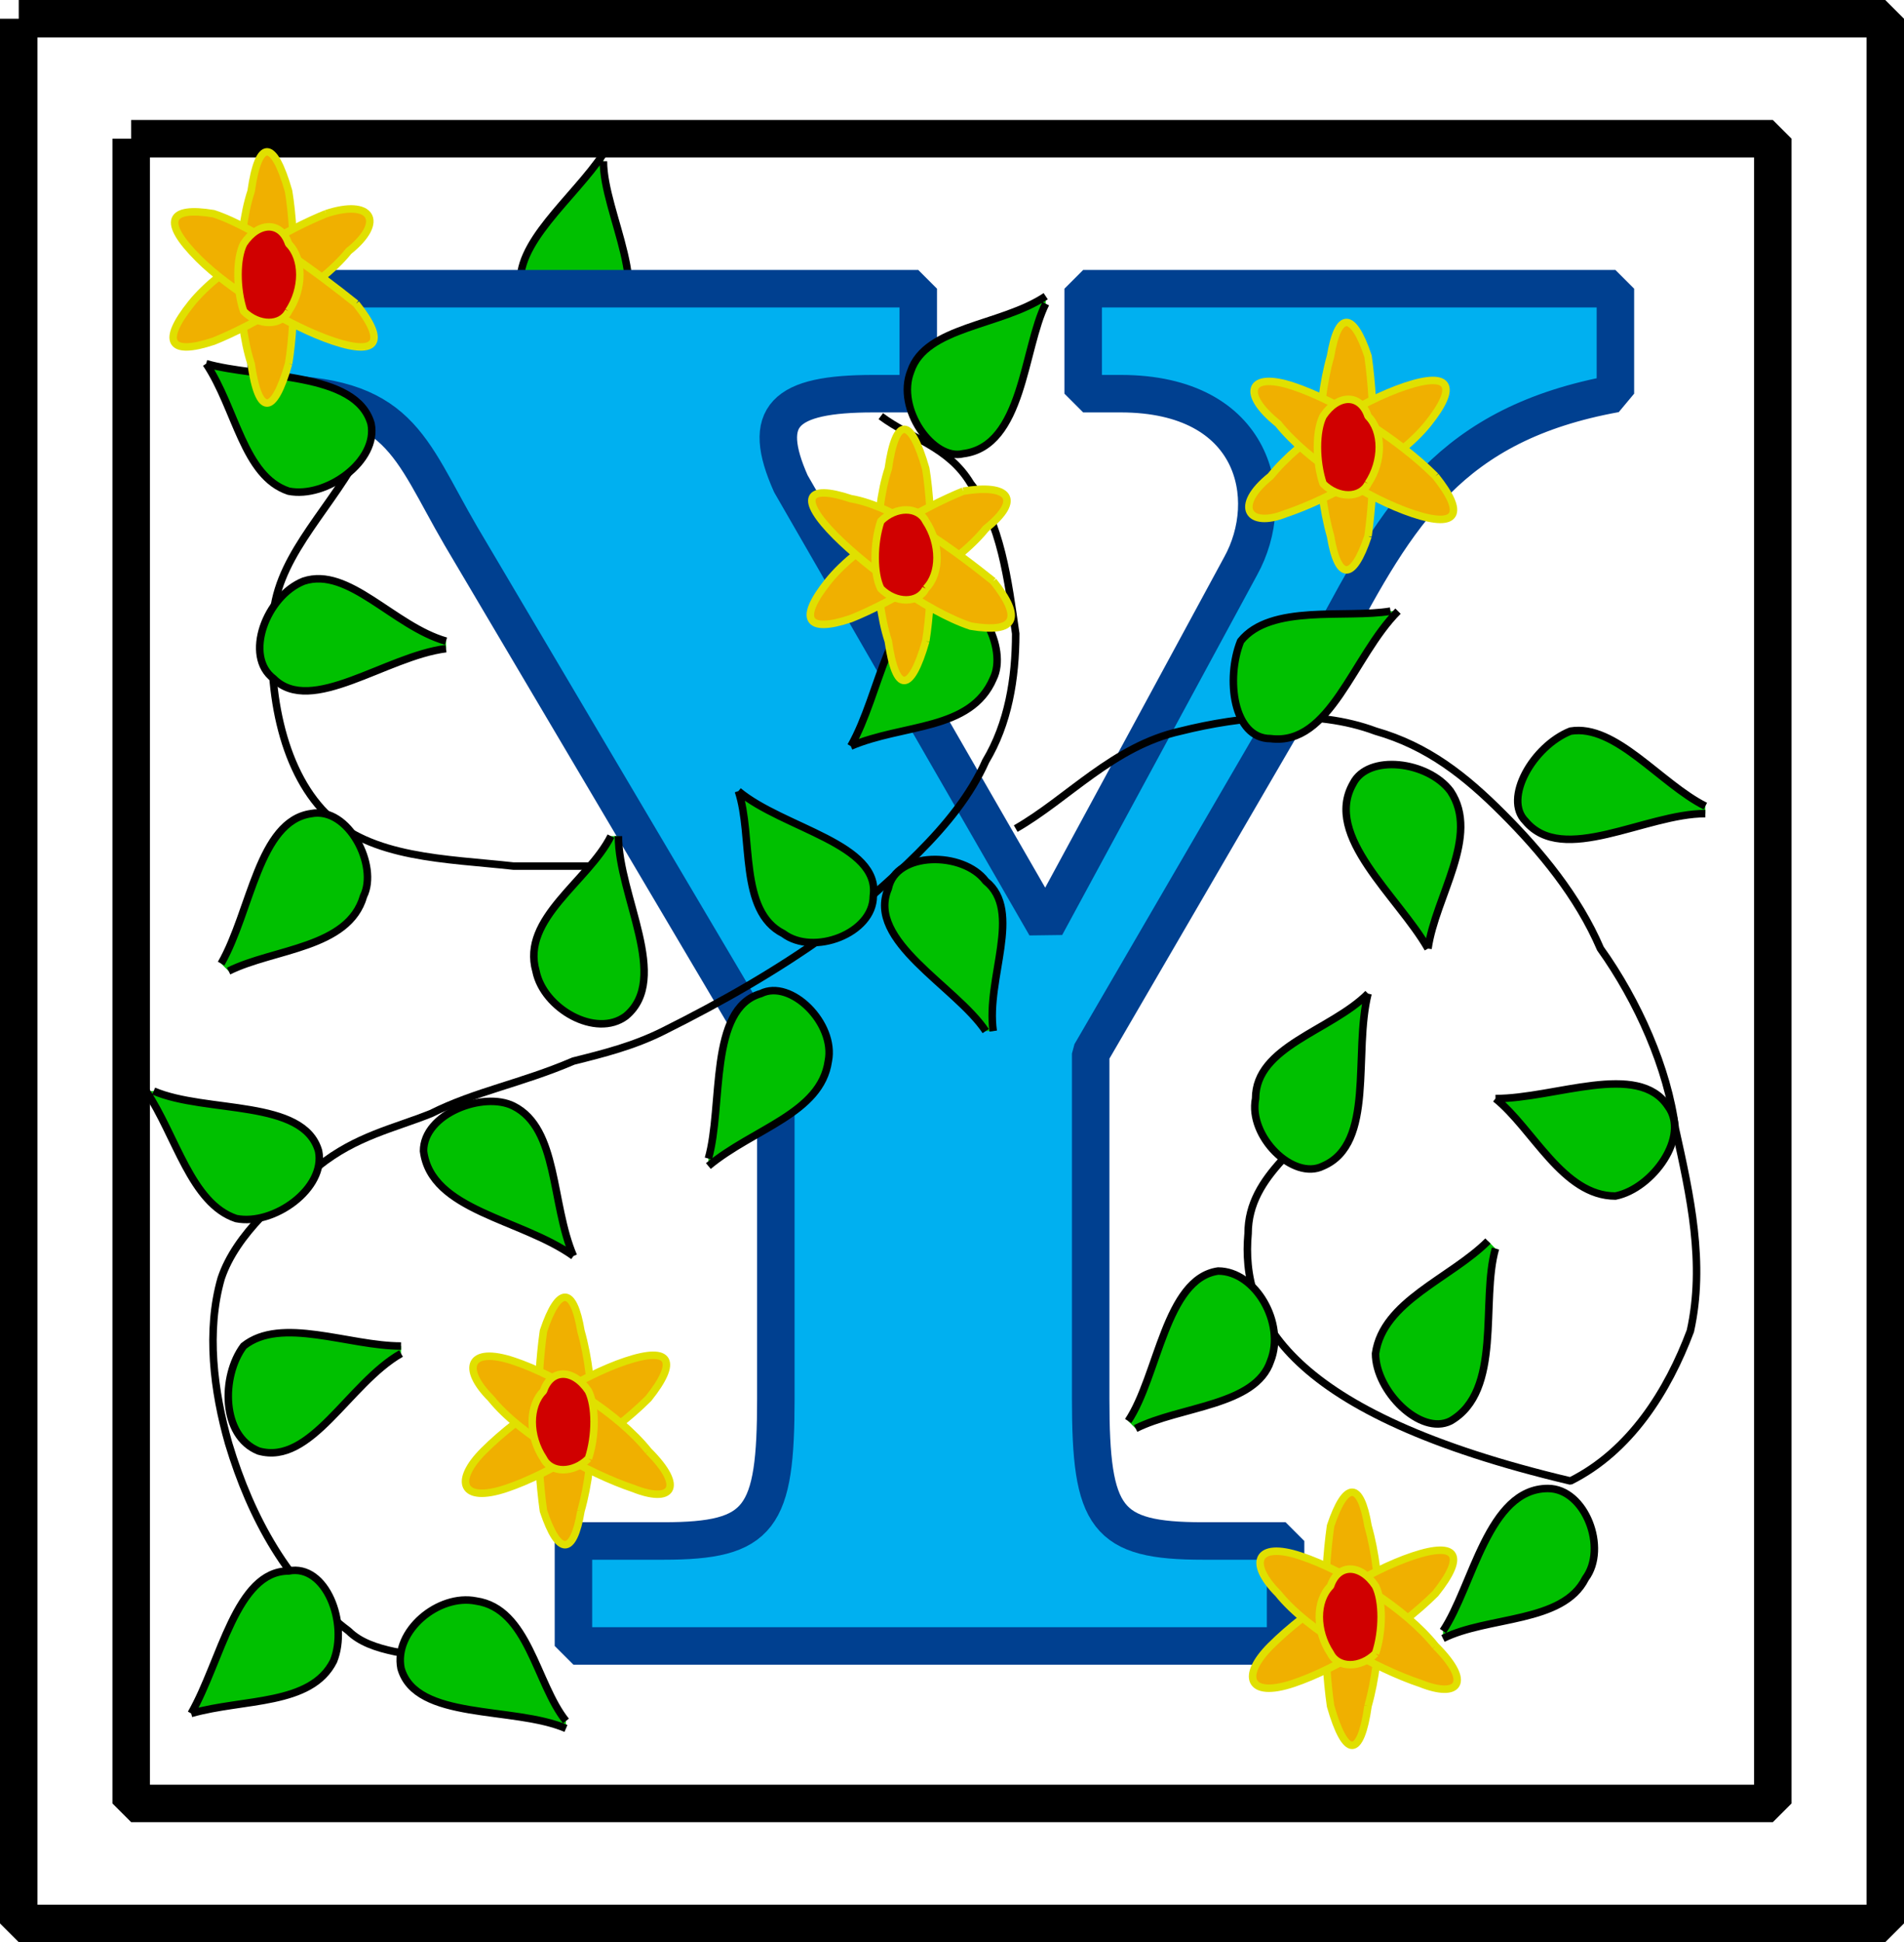
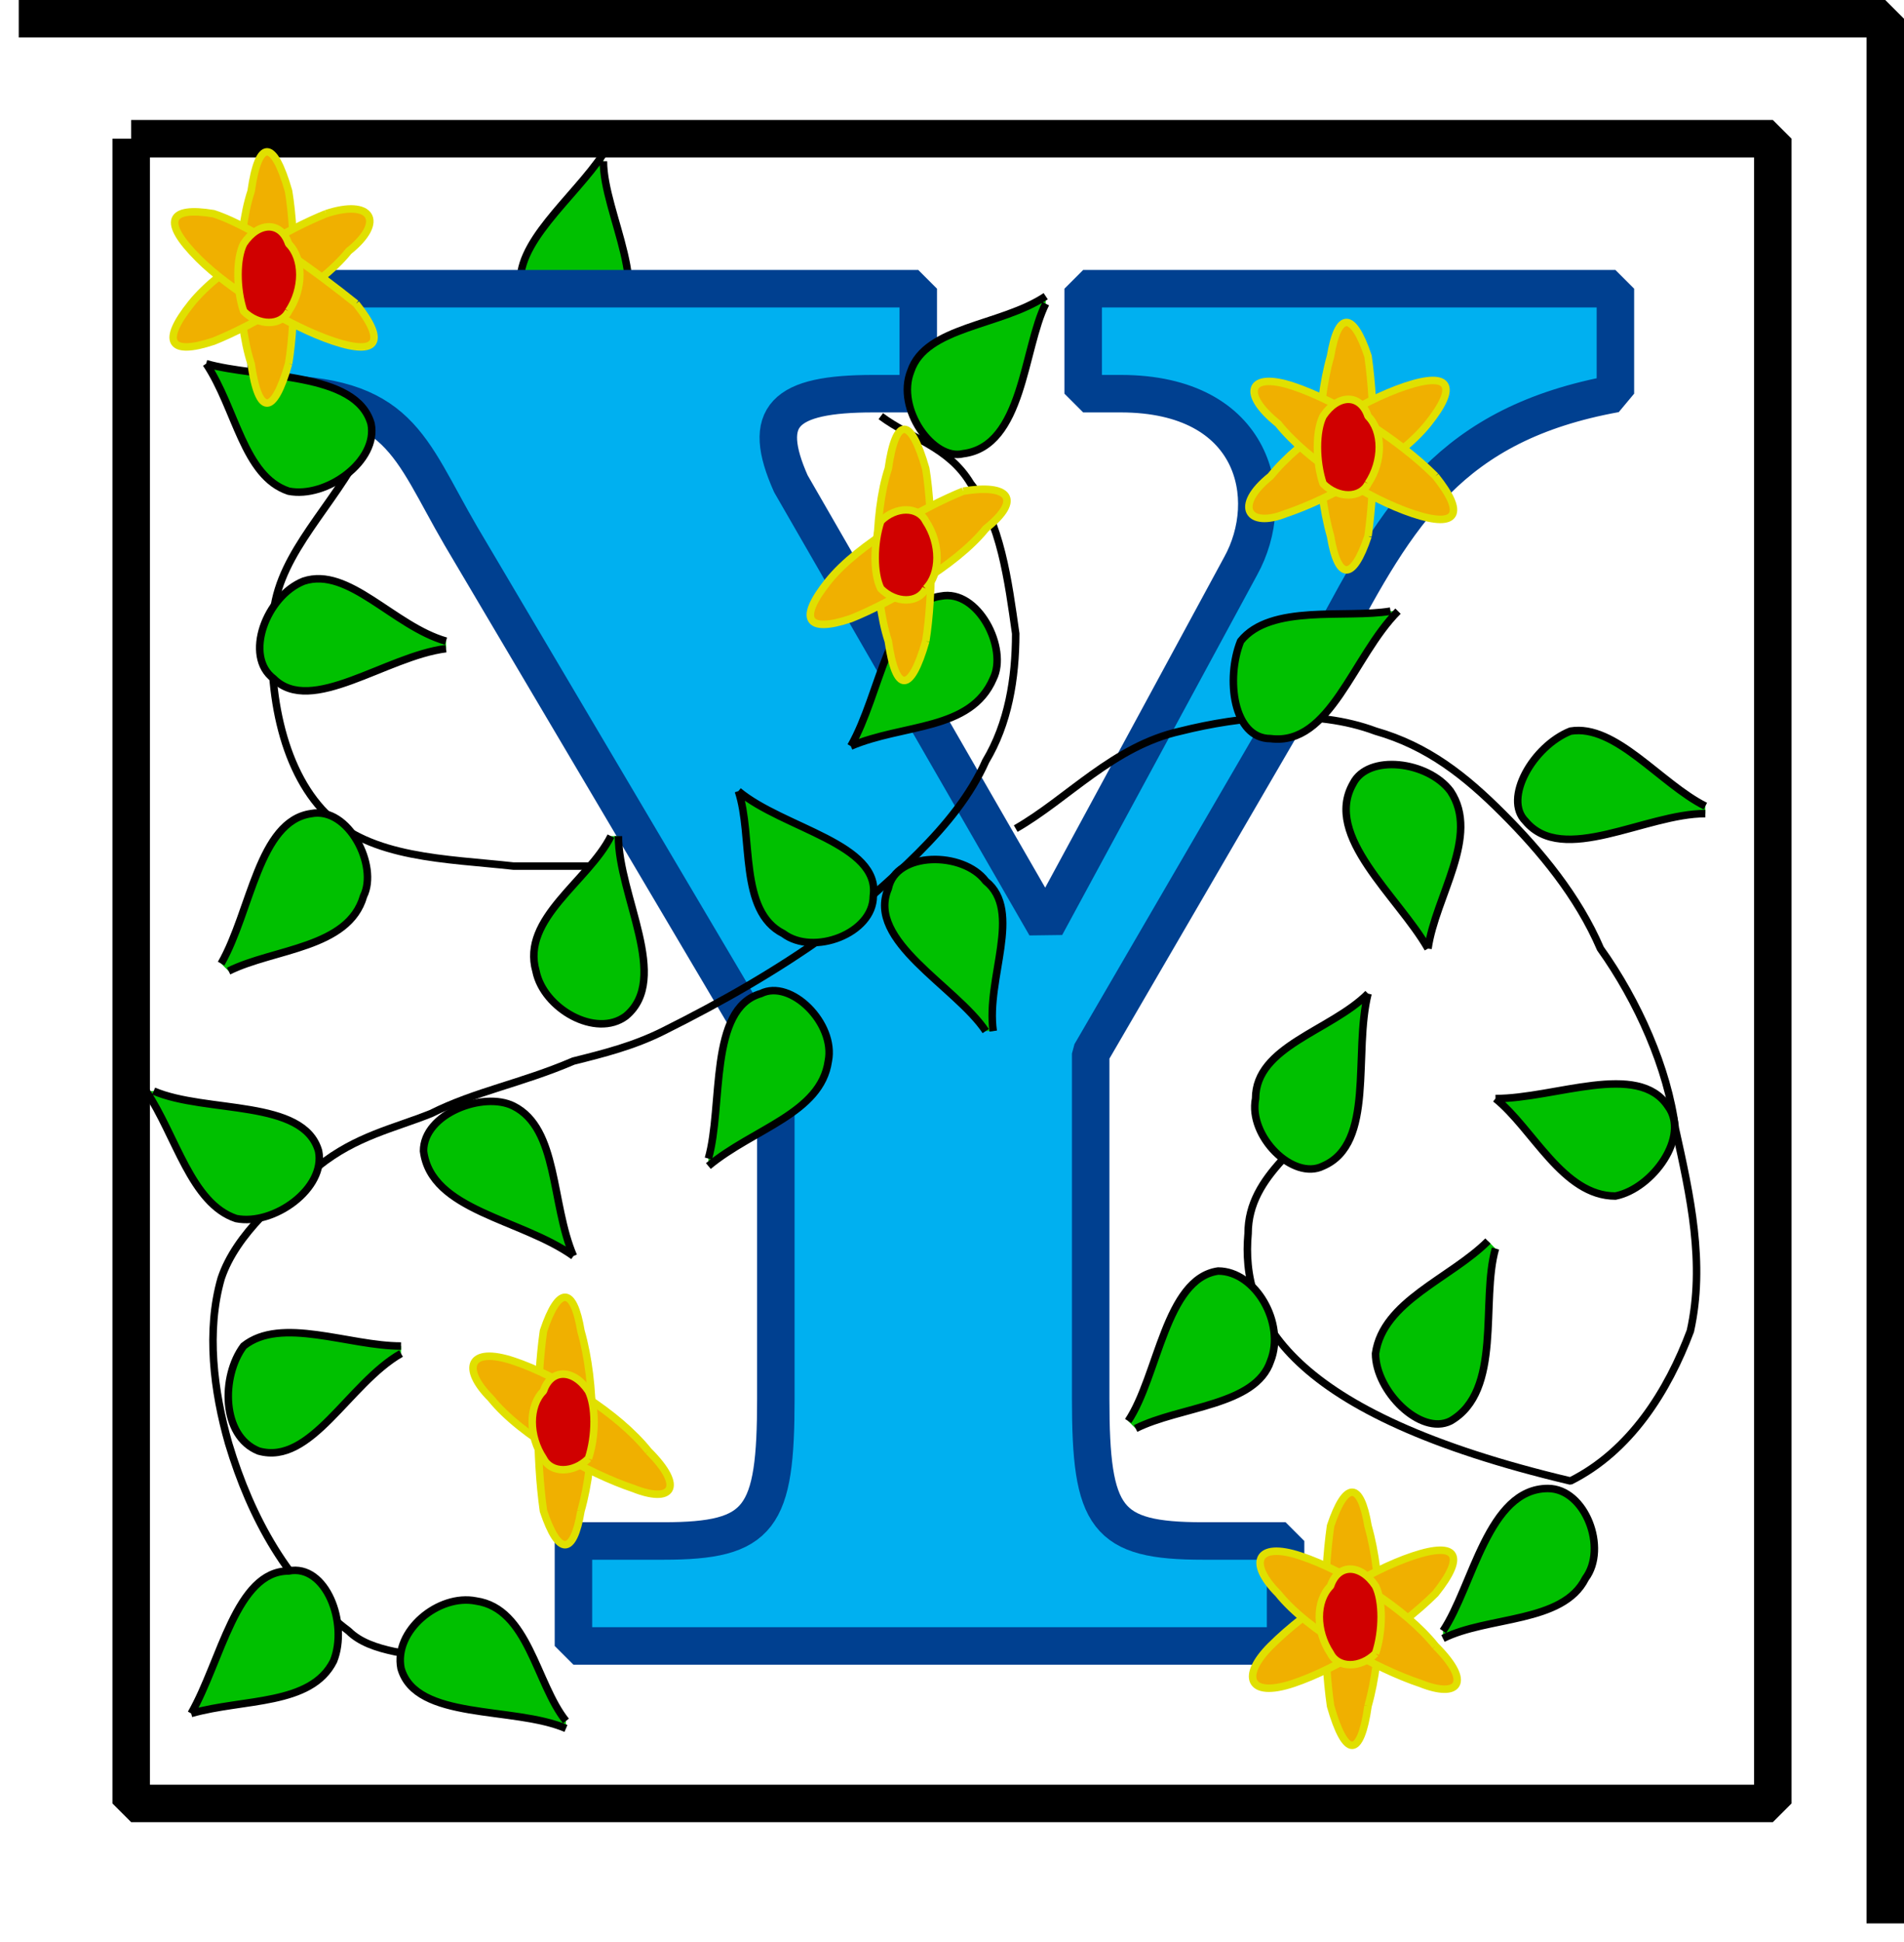
<svg xmlns="http://www.w3.org/2000/svg" width="254" height="259" version="1.2">
  <g fill="none" fill-rule="evenodd" stroke="#000" stroke-linejoin="bevel" font-family="'Sans Serif'" font-size="12.5" font-weight="400">
    <path fill="#00c000" d="M80.5 20.5c-4 6-12 12-11 18 1 5 8 9 12 6 6-5-1-16-1-23" vector-effect="non-scaling-stroke" />
    <path stroke-width="5" d="M17.5 18.5h219v222h-219v-222" />
-     <path stroke-width="5" d="M2.5 2.5h249v254H2.5V2.5" />
+     <path stroke-width="5" d="M2.5 2.5h249v254V2.5" />
    <path fill="#00b0f0" stroke="#004090" stroke-linejoin="miter" stroke-miterlimit="2" stroke-width="5" d="M145.5 186.5v-46l32-55c9-17 16-29 38-33v-14h-71v14h5c18 0 21 14 16 23l-26 48-34-59c-4-9-1-12 11-12h6v-14h-87v14c18 0 19 7 26 19l42 71v44c0 16-2 19-15 19h-12v14h95v-14h-11c-13 0-15-3-15-19" />
    <path d="M59.5 221.5c-4-1-10-1-13-4-8-6-13-15-16-25-2-7-3-15-1-22 2-6 8-11 13-15s10-5 15-7c6-3 12-4 19-7 4-1 8-2 12-4 8-4 15-8 22-13 8-7 17-14 21-23 3-5 4-11 4-17-1-7-2-15-6-20-3-5-8-6-12-9m-69 4c-4 8-11 14-12 22-1 10 1 21 7 27s16 6 25 7h12m55-5c7-4 13-11 22-13 8-2 18-3 26 0 7 2 12 6 17 11s10 11 13 18c5 7 9 16 10 24 2 9 4 18 2 27-3 8-8 16-16 20-38-9-44-22-43-33 0-8 8-12 12-18" />
    <path fill="#00c000" d="M192.5 218.5c6-3 16-2 19-8 3-4 0-12-5-12-8 0-10 13-14 19m-10-85c-5 5-15 7-15 14-1 5 5 11 9 9 7-3 4-15 6-23m-163 13c4 6 6 15 12 17 5 1 12-4 11-9-2-7-15-5-22-8m131 45c6-3 16-3 18-9 2-5-2-12-7-12-7 1-8 14-12 20m77-82c-6-3-12-11-18-10-5 2-9 9-6 12 5 6 16-1 24-1m-174 71c-7 0-16-4-21 0-3 4-3 12 2 14 7 2 12-9 19-13m22 49c-4-5-5-15-12-16-5-1-11 4-10 9 2 7 15 5 22 8m6-119c-3 6-12 11-10 18 1 5 8 9 12 6 6-5-1-16-1-24m-55-63c4 6 5 15 11 17 5 1 12-4 11-9-2-7-15-6-22-8m171 117c-5 5-14 8-15 15 0 5 6 11 10 9 7-4 4-16 6-23m-9-40c1-7 7-15 3-21-3-4-11-5-13-1-4 7 6 15 10 22m-96 29c6-5 15-7 16-14 1-5-5-11-9-9-7 2-5 15-7 22m-35-69c-7-2-13-10-19-8-5 2-8 10-4 13 5 5 15-3 23-4m73 51c-1-7 4-16-1-20-3-4-12-4-13 1-3 7 9 13 13 19m68 9c5 4 9 13 16 13 5-1 10-8 7-12-4-6-15-1-23-1m-169-17c6-3 16-3 18-10 2-4-2-12-7-11-7 1-8 13-12 20m-4 100c7-2 16-1 19-7 2-5-1-13-6-12-7 0-9 12-13 19m88-129c7-3 16-2 19-9 2-4-2-12-7-11-7 1-8 13-12 20m26-60c-6 4-16 4-18 10-2 5 3 12 7 11 8-1 8-14 11-20m-63 127c-3-7-2-17-8-20-4-2-12 1-12 6 1 8 13 9 20 14m22-62c2 6 0 16 6 19 4 3 12 0 12-5 1-7-12-9-18-14m87-24c-6 1-16-1-20 4-2 5-1 13 4 13 8 1 11-11 17-17" vector-effect="non-scaling-stroke" />
    <path fill="#f0b000" stroke="#e0e000" d="M38.5 48.5c-2 7-4 7-5 0-2-6-2-17 0-23 1-7 3-7 5 0 1 6 1 17 0 23" vector-effect="non-scaling-stroke" />
    <path fill="#f0b000" stroke="#e0e000" d="M43.5 28.5c6-2 8 1 3 5-4 5-13 10-18 12-6 2-7 0-3-5s13-10 18-12" vector-effect="non-scaling-stroke" />
    <path fill="#f0b000" stroke="#e0e000" d="M47.5 40.5c4 5 3 7-3 5s-14-7-18-11c-5-5-4-7 2-6 6 2 14 8 19 12" vector-effect="non-scaling-stroke" />
    <path fill="#d00000" stroke="#e0e000" d="M38.5 41.5c-1 2-4 2-6 0-1-3-1-7 0-9 2-3 5-3 6 0 2 2 2 6 0 9" vector-effect="non-scaling-stroke" />
    <path fill="#f0b000" stroke="#e0e000" d="M123.5 85.5c-2 7-4 7-5 0-2-6-2-17 0-23 1-7 3-7 5 0 1 6 1 17 0 23" vector-effect="non-scaling-stroke" />
    <path fill="#f0b000" stroke="#e0e000" d="M128.5 65.5c6-1 8 1 3 5-4 5-13 10-18 12-6 2-7 0-3-5s13-10 18-12" vector-effect="non-scaling-stroke" />
-     <path fill="#f0b000" stroke="#e0e000" d="M132.5 77.5c4 5 3 7-3 6-6-2-14-8-18-12-5-5-4-7 2-5 6 1 14 7 19 11" vector-effect="non-scaling-stroke" />
    <path fill="#d00000" stroke="#e0e000" d="M123.5 78.5c-1 2-4 2-6 0-1-2-1-6 0-9 2-2 5-2 6 0 2 3 2 7 0 9" vector-effect="non-scaling-stroke" />
    <path fill="#f0b000" stroke="#e0e000" d="M77.5 201.5c-1 6-3 6-5 0-1-7-1-17 0-24 2-6 4-6 5 0 2 7 2 17 0 24" vector-effect="non-scaling-stroke" />
-     <path fill="#f0b000" stroke="#e0e000" d="M83.5 181.5c6-2 7 0 3 5-5 5-13 10-19 12s-7-1-3-5c5-5 13-10 19-12" vector-effect="non-scaling-stroke" />
    <path fill="#f0b000" stroke="#e0e000" d="M86.5 193.5c5 5 3 7-2 5-6-2-15-7-19-12-4-4-3-7 3-5s14 7 18 12" vector-effect="non-scaling-stroke" />
    <path fill="#d00000" stroke="#e0e000" d="M78.5 194.5c-2 2-5 2-6 0-2-3-2-7 0-9 1-3 4-3 6 0 1 2 1 6 0 9" vector-effect="non-scaling-stroke" />
    <path fill="#f0b000" stroke="#e0e000" d="M182.5 71.5c-2 6-4 6-5 0-2-7-2-17 0-24 1-6 3-6 5 0 1 7 1 17 0 24" vector-effect="non-scaling-stroke" />
    <path fill="#f0b000" stroke="#e0e000" d="M187.5 51.5c6-2 7 0 3 5s-13 10-19 12c-5 2-7-1-2-5 4-5 12-10 18-12" vector-effect="non-scaling-stroke" />
    <path fill="#f0b000" stroke="#e0e000" d="M191.5 63.5c4 5 3 7-3 5s-14-7-18-12c-5-4-4-7 2-5s14 7 19 12" vector-effect="non-scaling-stroke" />
    <path fill="#d00000" stroke="#e0e000" d="M182.5 64.5c-1 2-4 2-6 0-1-3-1-7 0-9 2-3 5-3 6 0 2 2 2 6 0 9" vector-effect="non-scaling-stroke" />
    <path fill="#f0b000" stroke="#e0e000" d="M182.5 227.5c-1 7-3 7-5 0-1-7-1-17 0-24 2-6 4-6 5 0 2 7 2 17 0 24" vector-effect="non-scaling-stroke" />
    <path fill="#f0b000" stroke="#e0e000" d="M188.5 207.5c6-2 7 0 3 5-5 5-13 10-19 12s-7-1-3-5c5-5 13-10 19-12" vector-effect="non-scaling-stroke" />
    <path fill="#f0b000" stroke="#e0e000" d="M191.5 219.5c5 5 3 7-2 5-6-2-15-7-19-12-4-4-3-7 3-5s14 7 18 12" vector-effect="non-scaling-stroke" />
    <path fill="#d00000" stroke="#e0e000" d="M183.5 220.5c-2 2-5 2-6 0-2-3-2-7 0-9 1-3 4-3 6 0 1 2 1 6 0 9" vector-effect="non-scaling-stroke" />
  </g>
</svg>